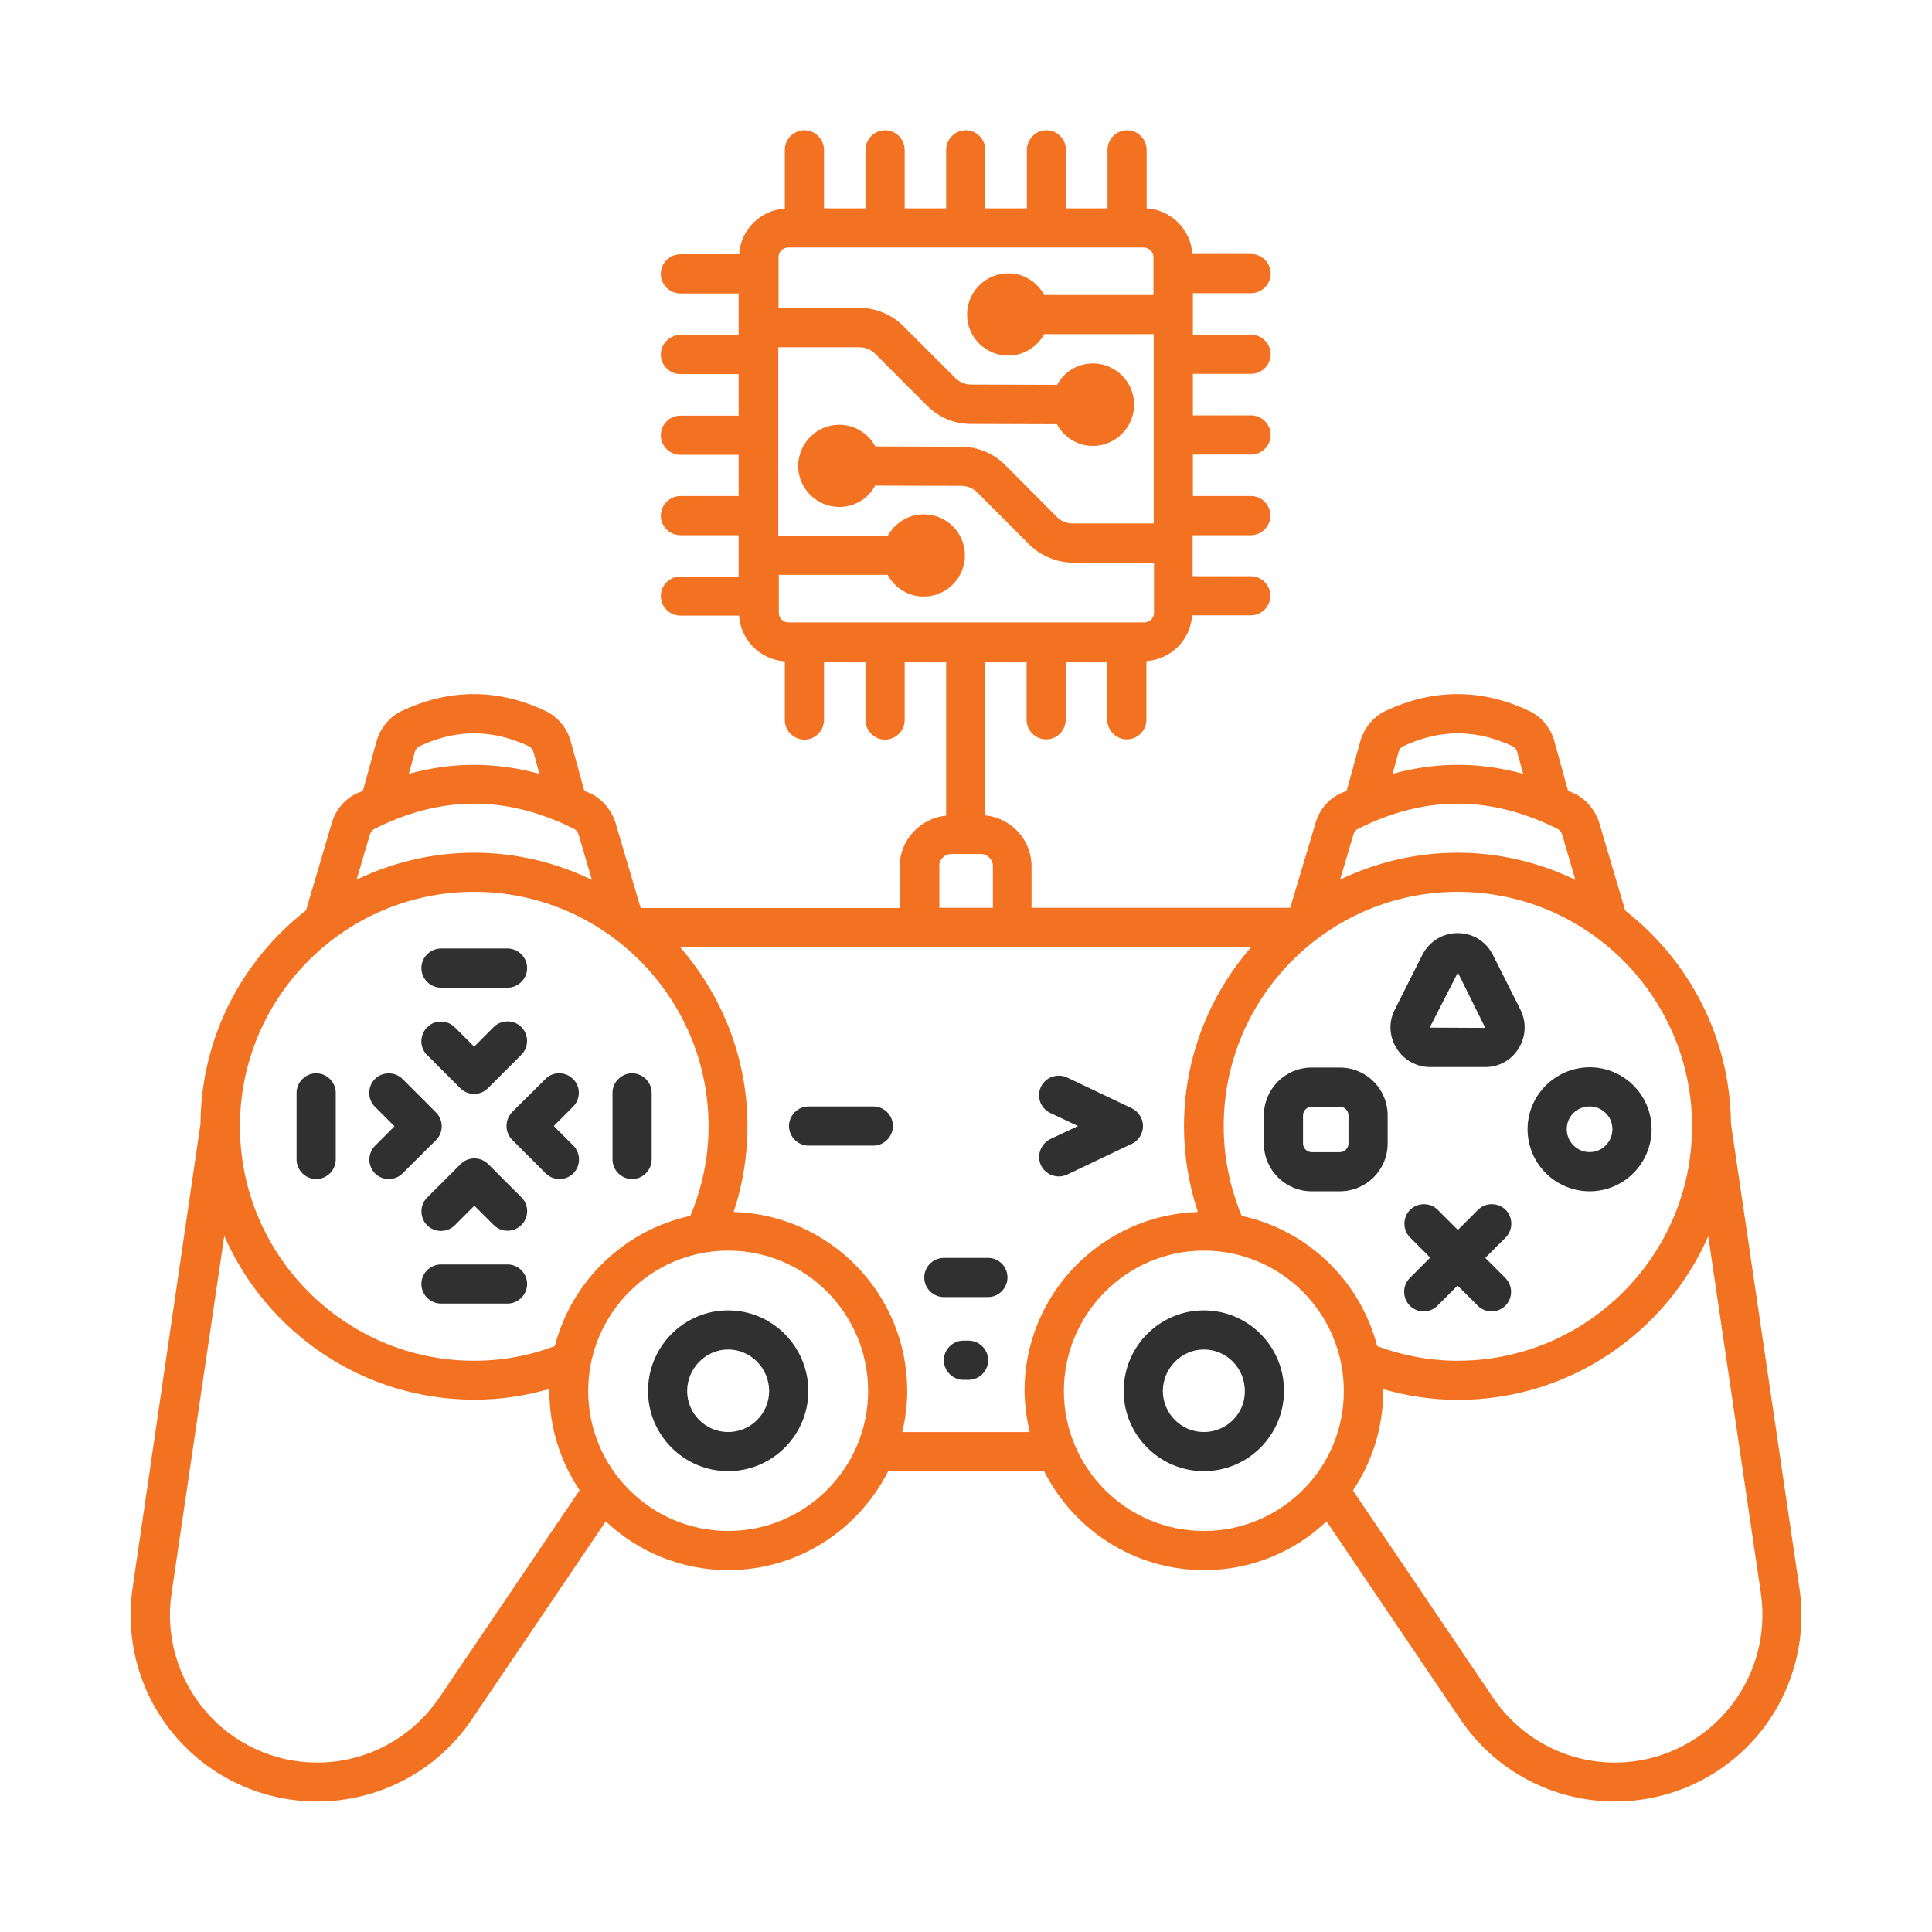
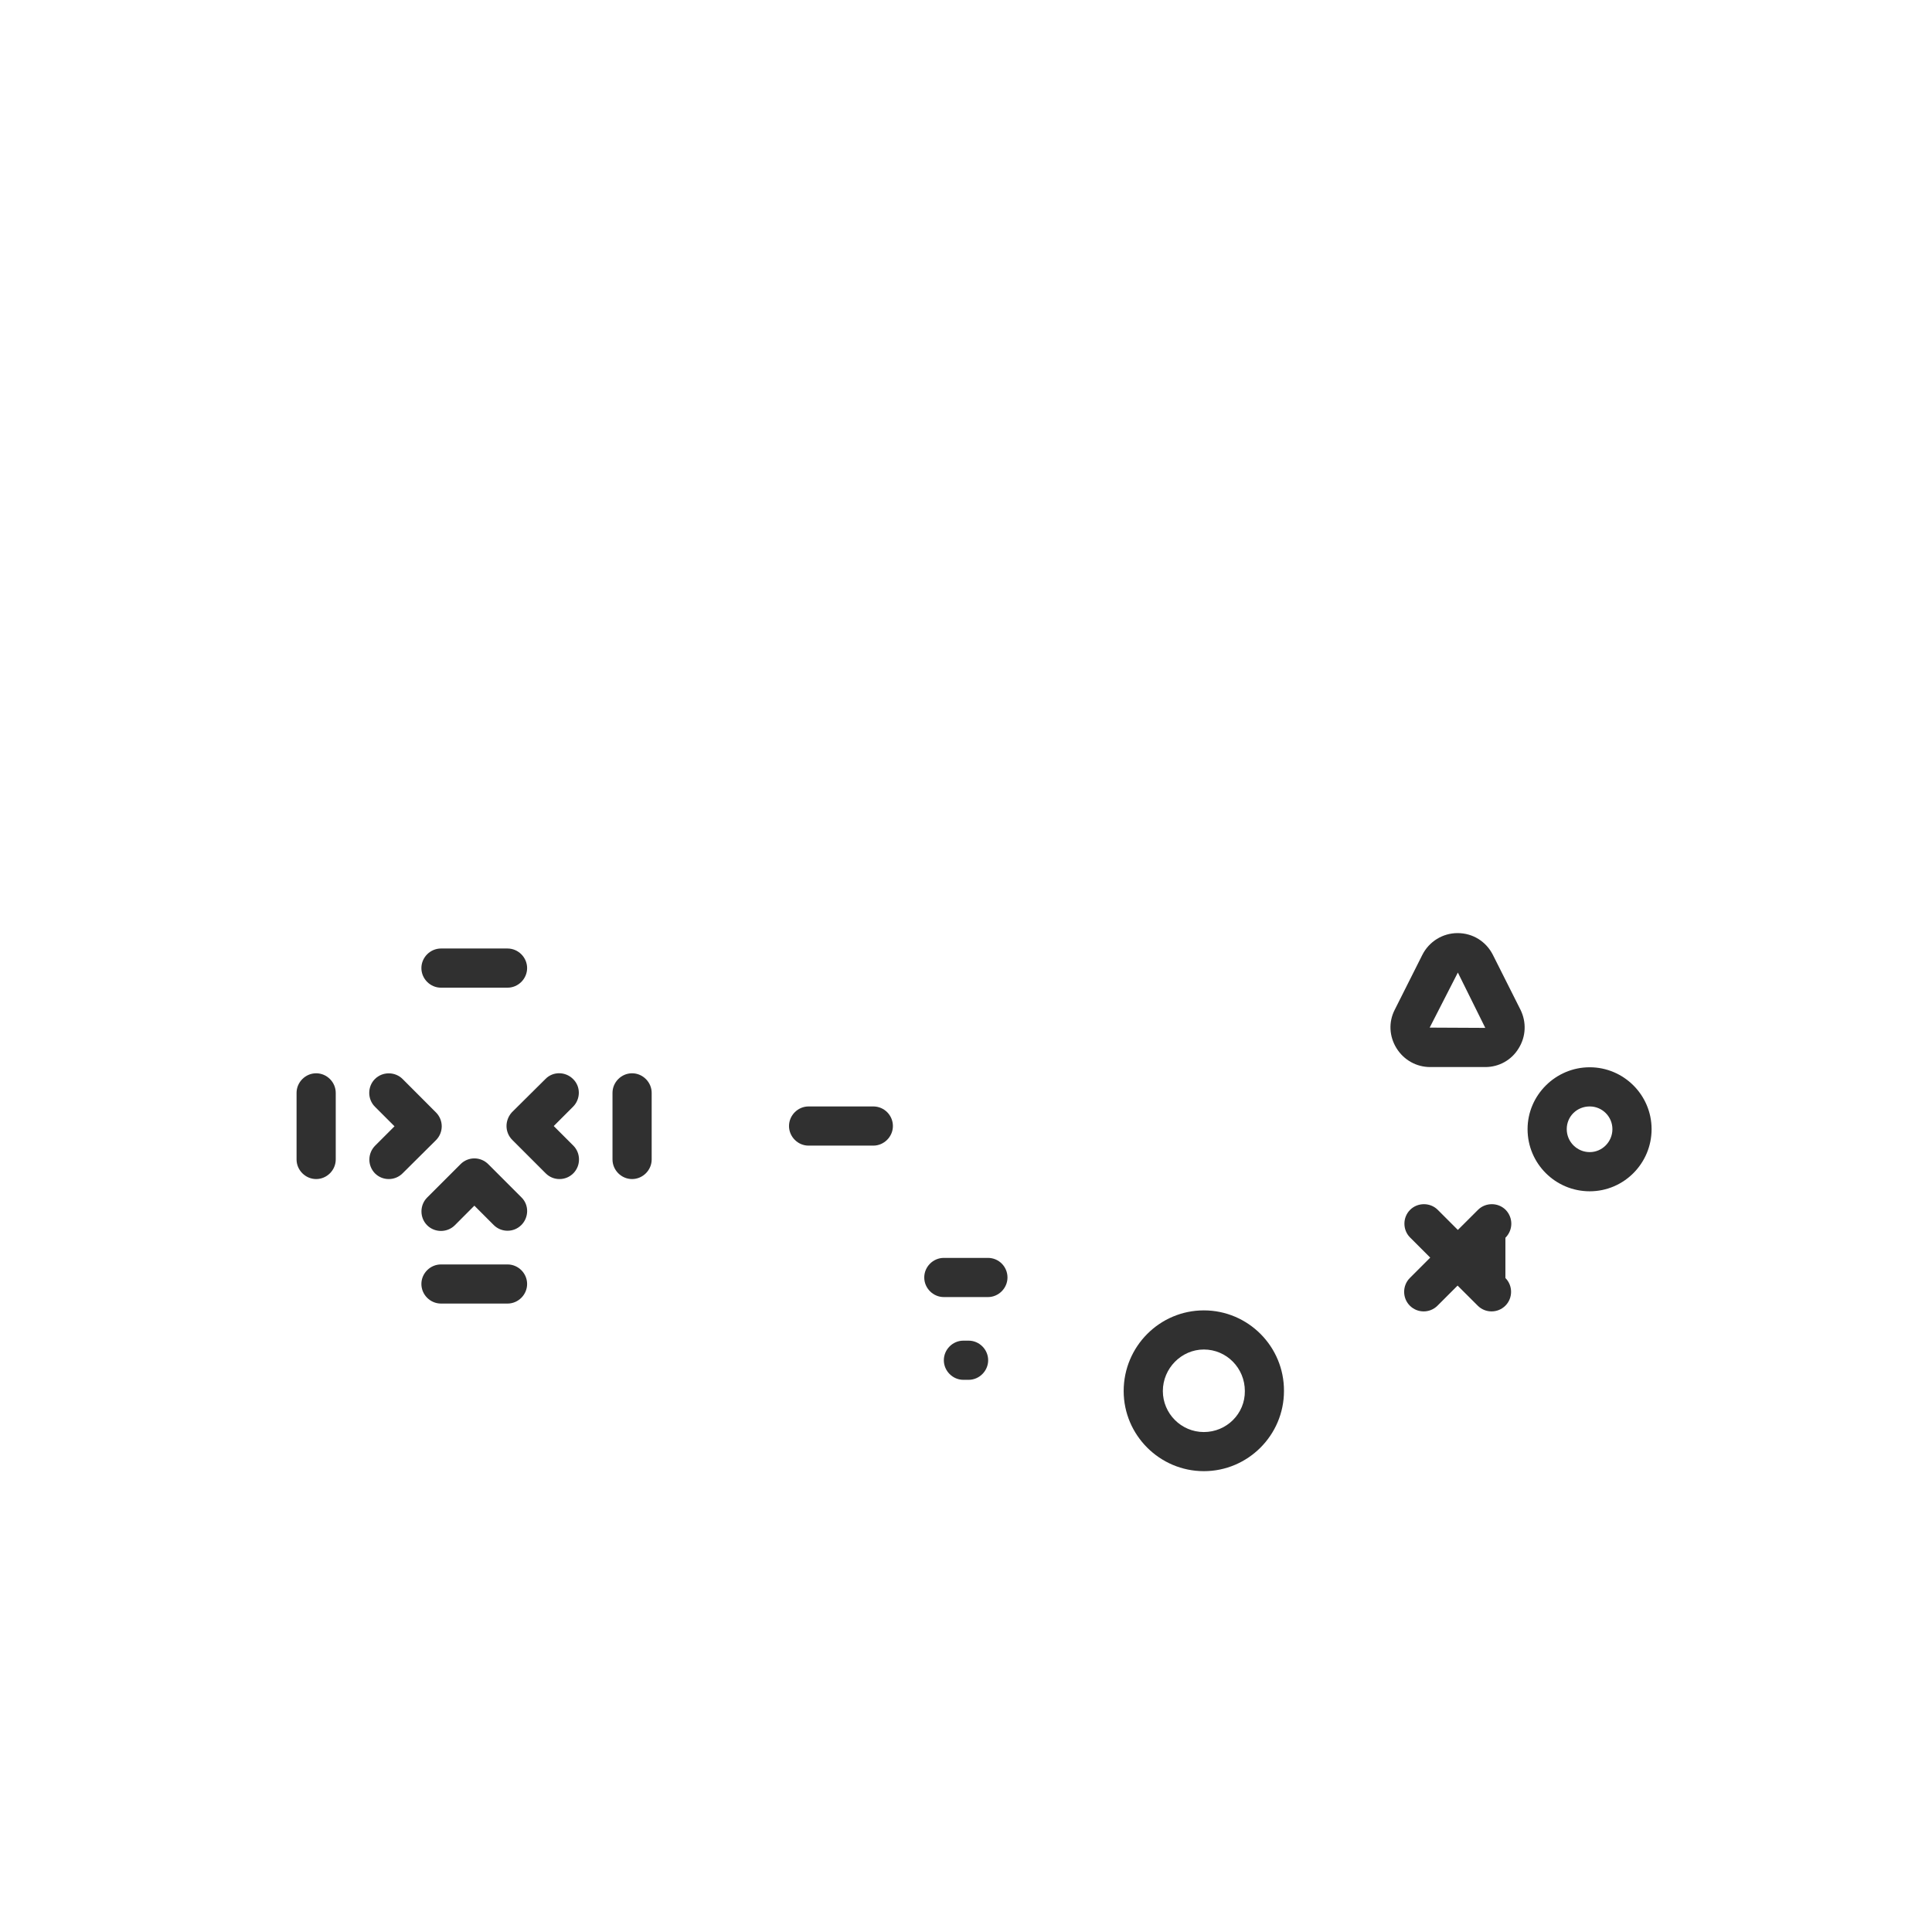
<svg xmlns="http://www.w3.org/2000/svg" width="36" height="36" viewBox="0 0 36 36" fill="none">
-   <path d="M24.441 22.198H24.966C25.458 22.198 25.857 21.799 25.857 21.308V20.783C25.857 20.291 25.458 19.892 24.966 19.892H24.441C23.95 19.892 23.551 20.291 23.551 20.783V21.308C23.551 21.799 23.95 22.198 24.441 22.198ZM24.28 20.783C24.28 20.695 24.354 20.622 24.441 20.622H24.966C25.054 20.622 25.127 20.695 25.127 20.783V21.308C25.127 21.396 25.054 21.469 24.966 21.469H24.441C24.354 21.469 24.28 21.396 24.28 21.308V20.783Z" fill="#303030" />
  <path d="M29.622 22.198C30.259 22.198 30.775 21.678 30.775 21.04C30.775 20.403 30.255 19.887 29.622 19.887C28.985 19.887 28.464 20.408 28.464 21.04C28.464 21.683 28.985 22.198 29.622 22.198ZM29.622 20.617C29.856 20.617 30.045 20.807 30.045 21.04C30.045 21.274 29.856 21.468 29.622 21.468C29.389 21.468 29.194 21.279 29.194 21.04C29.194 20.802 29.384 20.617 29.622 20.617Z" fill="#303030" />
  <path d="M26.65 19.883H27.676C27.934 19.883 28.168 19.751 28.299 19.532C28.435 19.313 28.445 19.046 28.333 18.817L27.817 17.791C27.691 17.543 27.443 17.387 27.16 17.387C26.883 17.387 26.63 17.543 26.504 17.791L25.988 18.817C25.871 19.046 25.886 19.313 26.022 19.532C26.158 19.751 26.392 19.883 26.65 19.883ZM27.165 18.122L27.676 19.153C27.676 19.153 27.676 19.153 27.671 19.153L26.64 19.148L27.165 18.122Z" fill="#303030" />
-   <path d="M28.056 22.544C27.915 22.403 27.681 22.403 27.54 22.544L27.165 22.918L26.791 22.544C26.65 22.403 26.416 22.403 26.275 22.544C26.134 22.685 26.134 22.918 26.275 23.059L26.65 23.434L26.27 23.814C26.129 23.955 26.129 24.188 26.27 24.329C26.343 24.402 26.436 24.436 26.528 24.436C26.62 24.436 26.713 24.402 26.786 24.329L27.16 23.955L27.535 24.329C27.608 24.402 27.701 24.436 27.793 24.436C27.885 24.436 27.978 24.402 28.051 24.329C28.192 24.188 28.192 23.955 28.051 23.814L27.676 23.439L28.051 23.064C28.197 22.918 28.197 22.69 28.056 22.544Z" fill="#303030" />
-   <path d="M8.577 20.277C8.645 20.345 8.737 20.384 8.835 20.384C8.932 20.384 9.024 20.345 9.092 20.277L9.715 19.654C9.856 19.513 9.856 19.279 9.715 19.138C9.574 18.997 9.341 18.997 9.199 19.138L8.835 19.503L8.475 19.143C8.334 19.002 8.1 18.997 7.959 19.143C7.818 19.284 7.813 19.518 7.959 19.659L8.577 20.277Z" fill="#303030" />
+   <path d="M28.056 22.544C27.915 22.403 27.681 22.403 27.54 22.544L27.165 22.918L26.791 22.544C26.65 22.403 26.416 22.403 26.275 22.544C26.134 22.685 26.134 22.918 26.275 23.059L26.65 23.434L26.27 23.814C26.129 23.955 26.129 24.188 26.27 24.329C26.343 24.402 26.436 24.436 26.528 24.436C26.62 24.436 26.713 24.402 26.786 24.329L27.16 23.955L27.535 24.329C27.608 24.402 27.701 24.436 27.793 24.436C27.885 24.436 27.978 24.402 28.051 24.329C28.192 24.188 28.192 23.955 28.051 23.814L28.051 23.064C28.197 22.918 28.197 22.69 28.056 22.544Z" fill="#303030" />
  <path d="M8.217 18.404H9.457C9.657 18.404 9.822 18.238 9.822 18.039C9.822 17.84 9.657 17.674 9.457 17.674H8.217C8.017 17.674 7.852 17.84 7.852 18.039C7.852 18.238 8.017 18.404 8.217 18.404Z" fill="#303030" />
  <path d="M9.097 21.692C9.029 21.624 8.937 21.585 8.839 21.585C8.742 21.585 8.65 21.624 8.582 21.692L7.959 22.315C7.818 22.456 7.818 22.69 7.959 22.831C8.1 22.972 8.334 22.972 8.475 22.831L8.839 22.466L9.199 22.826C9.272 22.899 9.365 22.933 9.457 22.933C9.55 22.933 9.642 22.899 9.715 22.826C9.856 22.685 9.861 22.451 9.715 22.31L9.097 21.692Z" fill="#303030" />
  <path d="M9.457 23.561H8.217C8.017 23.561 7.852 23.726 7.852 23.925C7.852 24.125 8.017 24.29 8.217 24.29H9.457C9.657 24.29 9.822 24.125 9.822 23.925C9.822 23.726 9.657 23.561 9.457 23.561Z" fill="#303030" />
  <path d="M9.438 20.982C9.438 21.079 9.477 21.172 9.545 21.24L10.168 21.863C10.241 21.936 10.333 21.97 10.425 21.97C10.518 21.97 10.61 21.936 10.683 21.863C10.824 21.722 10.824 21.488 10.683 21.347L10.318 20.982L10.678 20.622C10.819 20.481 10.824 20.247 10.678 20.106C10.537 19.965 10.304 19.96 10.163 20.106L9.54 20.724C9.477 20.792 9.438 20.885 9.438 20.982Z" fill="#303030" />
  <path d="M11.778 21.97C11.977 21.97 12.143 21.804 12.143 21.605V20.364C12.143 20.165 11.977 19.999 11.778 19.999C11.578 19.999 11.413 20.165 11.413 20.364V21.605C11.413 21.804 11.578 21.97 11.778 21.97Z" fill="#303030" />
  <path d="M6.986 21.863C7.059 21.936 7.151 21.97 7.244 21.97C7.336 21.97 7.429 21.936 7.502 21.863L8.124 21.245C8.192 21.177 8.231 21.084 8.231 20.987C8.231 20.89 8.192 20.797 8.124 20.729L7.502 20.106C7.361 19.965 7.127 19.965 6.986 20.106C6.845 20.247 6.845 20.481 6.986 20.622L7.351 20.987L6.991 21.347C6.85 21.488 6.845 21.717 6.986 21.863Z" fill="#303030" />
  <path d="M6.256 21.605V20.364C6.256 20.165 6.091 19.999 5.891 19.999C5.692 19.999 5.526 20.165 5.526 20.364V21.605C5.526 21.804 5.692 21.97 5.891 21.97C6.091 21.97 6.256 21.804 6.256 21.605Z" fill="#303030" />
-   <path d="M13.568 24.417C12.746 24.417 12.075 25.088 12.075 25.92C12.075 26.742 12.746 27.413 13.568 27.413C14.39 27.413 15.062 26.742 15.062 25.92C15.062 25.093 14.39 24.417 13.568 24.417ZM13.568 26.684C13.145 26.684 12.804 26.338 12.804 25.92C12.804 25.497 13.15 25.146 13.568 25.146C13.986 25.146 14.332 25.492 14.332 25.92C14.332 26.343 13.986 26.684 13.568 26.684Z" fill="#303030" />
  <path d="M22.432 24.417C21.61 24.417 20.938 25.088 20.938 25.92C20.938 26.742 21.61 27.413 22.432 27.413C23.254 27.413 23.925 26.742 23.925 25.92C23.93 25.093 23.259 24.417 22.432 24.417ZM22.432 26.684C22.009 26.684 21.668 26.338 21.668 25.92C21.668 25.497 22.014 25.146 22.432 25.146C22.855 25.146 23.196 25.492 23.196 25.92C23.201 26.343 22.855 26.684 22.432 26.684Z" fill="#303030" />
-   <path d="M21.298 20.982C21.298 20.841 21.216 20.715 21.089 20.651L19.883 20.077C19.703 19.995 19.484 20.067 19.396 20.252C19.309 20.432 19.387 20.651 19.571 20.739L20.087 20.982L19.571 21.225C19.391 21.313 19.314 21.532 19.396 21.712C19.459 21.843 19.591 21.921 19.727 21.921C19.78 21.921 19.834 21.911 19.883 21.887L21.089 21.313C21.216 21.255 21.298 21.123 21.298 20.982Z" fill="#303030" />
  <path d="M16.273 20.617H15.066C14.867 20.617 14.702 20.783 14.702 20.982C14.702 21.181 14.867 21.347 15.066 21.347H16.273C16.472 21.347 16.638 21.181 16.638 20.982C16.638 20.783 16.477 20.617 16.273 20.617Z" fill="#303030" />
  <path d="M18.409 23.439H17.587C17.387 23.439 17.222 23.604 17.222 23.804C17.222 24.003 17.387 24.169 17.587 24.169H18.409C18.608 24.169 18.773 24.003 18.773 23.804C18.773 23.604 18.613 23.439 18.409 23.439Z" fill="#303030" />
  <path d="M18.049 24.981H17.951C17.752 24.981 17.587 25.146 17.587 25.346C17.587 25.545 17.752 25.711 17.951 25.711H18.049C18.248 25.711 18.413 25.545 18.413 25.346C18.413 25.146 18.248 24.981 18.049 24.981Z" fill="#303030" />
-   <path d="M33.529 29.588L32.254 20.938C32.239 19.328 31.471 17.893 30.284 16.969L29.802 15.339C29.729 15.101 29.564 14.901 29.345 14.789C29.301 14.77 29.262 14.755 29.218 14.736L28.965 13.816C28.897 13.563 28.722 13.354 28.494 13.247C27.608 12.829 26.708 12.829 25.818 13.247C25.589 13.354 25.419 13.563 25.346 13.816L25.093 14.736C25.049 14.755 25.01 14.77 24.966 14.789C24.748 14.896 24.582 15.096 24.514 15.334L24.042 16.915H19.221V16.142C19.221 15.645 18.842 15.242 18.355 15.193V12.328H19.129V13.412C19.129 13.612 19.294 13.777 19.494 13.777C19.693 13.777 19.858 13.612 19.858 13.412V12.328H20.632V13.412C20.632 13.612 20.797 13.777 20.997 13.777C21.196 13.777 21.362 13.612 21.362 13.412V12.318C21.819 12.289 22.184 11.924 22.213 11.466H23.308C23.507 11.466 23.672 11.301 23.672 11.101C23.672 10.902 23.507 10.737 23.308 10.737H22.223V9.973H23.308C23.507 9.973 23.672 9.807 23.672 9.608C23.672 9.409 23.512 9.243 23.312 9.243H22.228V8.47H23.312C23.512 8.47 23.677 8.304 23.677 8.105C23.677 7.905 23.512 7.74 23.312 7.74H22.228V6.966H23.312C23.512 6.966 23.677 6.801 23.677 6.602C23.677 6.402 23.512 6.237 23.312 6.237H22.228V5.463H23.312C23.512 5.463 23.677 5.298 23.677 5.098C23.677 4.899 23.512 4.733 23.312 4.733H22.218C22.189 4.276 21.824 3.911 21.366 3.882V2.792C21.366 2.593 21.201 2.427 21.002 2.427C20.802 2.427 20.637 2.593 20.637 2.792V3.882H19.863V2.792C19.863 2.593 19.698 2.427 19.498 2.427C19.299 2.427 19.134 2.593 19.134 2.792V3.882H18.36V2.792C18.36 2.593 18.195 2.427 17.995 2.427C17.796 2.427 17.63 2.593 17.63 2.792V3.882H16.857V2.792C16.857 2.593 16.691 2.427 16.492 2.427C16.292 2.427 16.127 2.593 16.127 2.792V3.882H15.354V2.792C15.354 2.593 15.188 2.427 14.989 2.427C14.789 2.427 14.624 2.593 14.624 2.792V3.887C14.166 3.916 13.802 4.281 13.772 4.738H12.678C12.478 4.738 12.313 4.904 12.313 5.103C12.313 5.303 12.478 5.468 12.678 5.468H13.763V6.242H12.678C12.478 6.242 12.313 6.407 12.313 6.606C12.313 6.806 12.478 6.971 12.678 6.971H13.763V7.745H12.678C12.478 7.745 12.313 7.91 12.313 8.11C12.313 8.309 12.478 8.475 12.678 8.475H13.763V9.243H12.678C12.478 9.243 12.313 9.409 12.313 9.608C12.313 9.807 12.478 9.973 12.678 9.973H13.763V10.742H12.678C12.478 10.742 12.313 10.907 12.313 11.106C12.313 11.306 12.478 11.471 12.678 11.471H13.772C13.802 11.929 14.166 12.293 14.624 12.323V13.417C14.624 13.617 14.789 13.782 14.989 13.782C15.188 13.782 15.354 13.617 15.354 13.417V12.332H16.127V13.417C16.127 13.617 16.292 13.782 16.492 13.782C16.691 13.782 16.857 13.617 16.857 13.417V12.332H17.63V15.198C17.149 15.246 16.764 15.65 16.764 16.146V16.92H11.938L11.471 15.339C11.398 15.101 11.233 14.901 11.014 14.789C10.97 14.77 10.931 14.755 10.888 14.736L10.635 13.816C10.566 13.563 10.391 13.354 10.163 13.247C9.277 12.829 8.377 12.829 7.487 13.247C7.258 13.354 7.088 13.563 7.015 13.816L6.762 14.736C6.718 14.755 6.679 14.77 6.636 14.789C6.417 14.896 6.251 15.096 6.183 15.334L5.702 16.964C4.515 17.888 3.746 19.323 3.736 20.938L2.471 29.588C2.325 30.59 2.617 31.602 3.279 32.366C3.941 33.13 4.899 33.568 5.911 33.568C7.064 33.568 8.144 32.998 8.791 32.04L11.287 28.348C11.885 28.912 12.688 29.257 13.568 29.257C14.872 29.257 16 28.503 16.55 27.413H19.455C20.004 28.503 21.133 29.257 22.437 29.257C23.322 29.257 24.125 28.912 24.718 28.348L27.214 32.04C27.861 32.998 28.936 33.568 30.094 33.568C31.106 33.568 32.064 33.13 32.726 32.366C33.383 31.602 33.679 30.59 33.529 29.588ZM26.061 14.011C26.076 13.962 26.105 13.923 26.139 13.909C26.83 13.583 27.501 13.583 28.192 13.909C28.226 13.923 28.255 13.967 28.27 14.011L28.382 14.419C27.569 14.196 26.757 14.196 25.949 14.419L26.061 14.011ZM25.22 15.548C25.234 15.504 25.263 15.465 25.302 15.446C26.552 14.818 27.769 14.818 29.024 15.446C29.063 15.465 29.092 15.504 29.107 15.548L29.355 16.395C28.688 16.073 27.949 15.889 27.16 15.889C26.377 15.889 25.633 16.073 24.971 16.39L25.22 15.548ZM27.16 16.618C29.569 16.618 31.529 18.579 31.529 20.987C31.529 23.395 29.569 25.356 27.16 25.356C26.635 25.356 26.134 25.258 25.662 25.083C25.346 23.867 24.368 22.923 23.137 22.656C22.918 22.125 22.802 21.566 22.802 20.992C22.797 18.579 24.757 16.618 27.16 16.618ZM16.502 11.598C16.497 11.598 16.497 11.598 16.502 11.598H14.998H14.692C14.59 11.598 14.512 11.515 14.512 11.418V11.106V10.712H16.541C16.672 10.951 16.92 11.116 17.212 11.116C17.635 11.116 17.98 10.771 17.98 10.348C17.98 9.924 17.635 9.584 17.212 9.584C16.92 9.584 16.672 9.749 16.541 9.987H14.502V9.613V8.115V6.616V6.47H16.01C16.122 6.47 16.234 6.514 16.312 6.597L17.275 7.56C17.494 7.779 17.781 7.9 18.092 7.9L19.693 7.905C19.824 8.144 20.072 8.309 20.364 8.309C20.788 8.309 21.133 7.964 21.133 7.54C21.133 7.117 20.788 6.772 20.364 6.772C20.077 6.772 19.824 6.932 19.698 7.171L18.097 7.166C17.985 7.166 17.878 7.122 17.796 7.039L16.832 6.076C16.618 5.862 16.317 5.736 16.015 5.736H14.507V5.113V4.792C14.507 4.69 14.59 4.612 14.687 4.612H21.313C21.41 4.612 21.493 4.695 21.493 4.792V5.497H19.459C19.328 5.259 19.08 5.093 18.788 5.093C18.365 5.093 18.02 5.439 18.02 5.862C18.02 6.285 18.365 6.626 18.788 6.626C19.08 6.626 19.328 6.46 19.459 6.227H21.498V9.754H19.99C19.878 9.754 19.766 9.71 19.688 9.627L18.73 8.664C18.516 8.45 18.219 8.324 17.912 8.324L16.312 8.319C16.18 8.08 15.932 7.915 15.64 7.915C15.217 7.915 14.877 8.26 14.872 8.679C14.872 9.102 15.217 9.447 15.64 9.447C15.928 9.447 16.18 9.287 16.307 9.049L17.912 9.053C18.024 9.053 18.131 9.097 18.214 9.18L19.177 10.143C19.391 10.357 19.693 10.484 19.995 10.484H21.503V11.418C21.503 11.52 21.42 11.598 21.323 11.598H21.016H19.518H18.02H16.502ZM17.499 16.142C17.499 16.015 17.601 15.913 17.728 15.913H18.272C18.399 15.913 18.501 16.015 18.501 16.142V16.915H17.504V16.142H17.499ZM7.73 14.011C7.745 13.962 7.774 13.923 7.808 13.909C8.499 13.583 9.17 13.583 9.861 13.909C9.895 13.923 9.924 13.967 9.939 14.011L10.051 14.419C9.238 14.196 8.426 14.196 7.618 14.419L7.73 14.011ZM6.894 15.548C6.908 15.504 6.937 15.465 6.976 15.446C8.226 14.818 9.443 14.818 10.698 15.446C10.737 15.465 10.766 15.504 10.78 15.548L11.029 16.395C10.362 16.073 9.623 15.889 8.835 15.889C8.051 15.889 7.307 16.073 6.645 16.39L6.894 15.548ZM8.835 16.618C11.243 16.618 13.203 18.579 13.203 20.987C13.203 21.566 13.086 22.125 12.863 22.656C11.632 22.923 10.654 23.867 10.338 25.083C9.861 25.263 9.36 25.356 8.835 25.356C6.431 25.356 4.471 23.395 4.471 20.987C4.471 18.579 6.426 16.618 8.835 16.618ZM8.183 31.636C7.672 32.39 6.821 32.843 5.911 32.843C5.113 32.843 4.354 32.497 3.834 31.889C3.313 31.286 3.079 30.483 3.196 29.695L4.179 23.03C4.967 24.825 6.757 26.081 8.839 26.081C9.321 26.081 9.788 26.012 10.236 25.881V25.915C10.236 26.601 10.445 27.238 10.8 27.769L8.183 31.636ZM13.568 28.527C12.128 28.527 10.96 27.355 10.96 25.92C10.96 24.48 12.133 23.303 13.568 23.303C15.008 23.303 16.176 24.475 16.176 25.92C16.176 27.36 15.003 28.527 13.568 28.527ZM19.187 26.684H16.813C16.871 26.436 16.905 26.183 16.905 25.92C16.905 24.11 15.465 22.636 13.67 22.583C13.841 22.072 13.928 21.537 13.928 20.987C13.928 19.712 13.451 18.545 12.673 17.65H17.124H17.129H18.856H18.861H23.312C22.534 18.545 22.062 19.712 22.062 20.987C22.062 21.537 22.15 22.067 22.32 22.583C20.53 22.641 19.09 24.115 19.09 25.92C19.095 26.183 19.129 26.441 19.187 26.684ZM22.432 28.527C20.992 28.527 19.824 27.355 19.824 25.92C19.824 24.48 20.997 23.303 22.432 23.303C23.872 23.303 25.04 24.475 25.04 25.92C25.044 27.36 23.872 28.527 22.432 28.527ZM32.171 31.889C31.651 32.492 30.892 32.843 30.094 32.843C29.18 32.843 28.333 32.39 27.822 31.636L25.21 27.773C25.565 27.243 25.774 26.606 25.774 25.92C25.774 25.91 25.774 25.896 25.774 25.886C26.217 26.012 26.684 26.085 27.165 26.085C29.248 26.085 31.043 24.83 31.831 23.035L32.813 29.7C32.925 30.488 32.692 31.286 32.171 31.889Z" fill="#F37222" />
</svg>